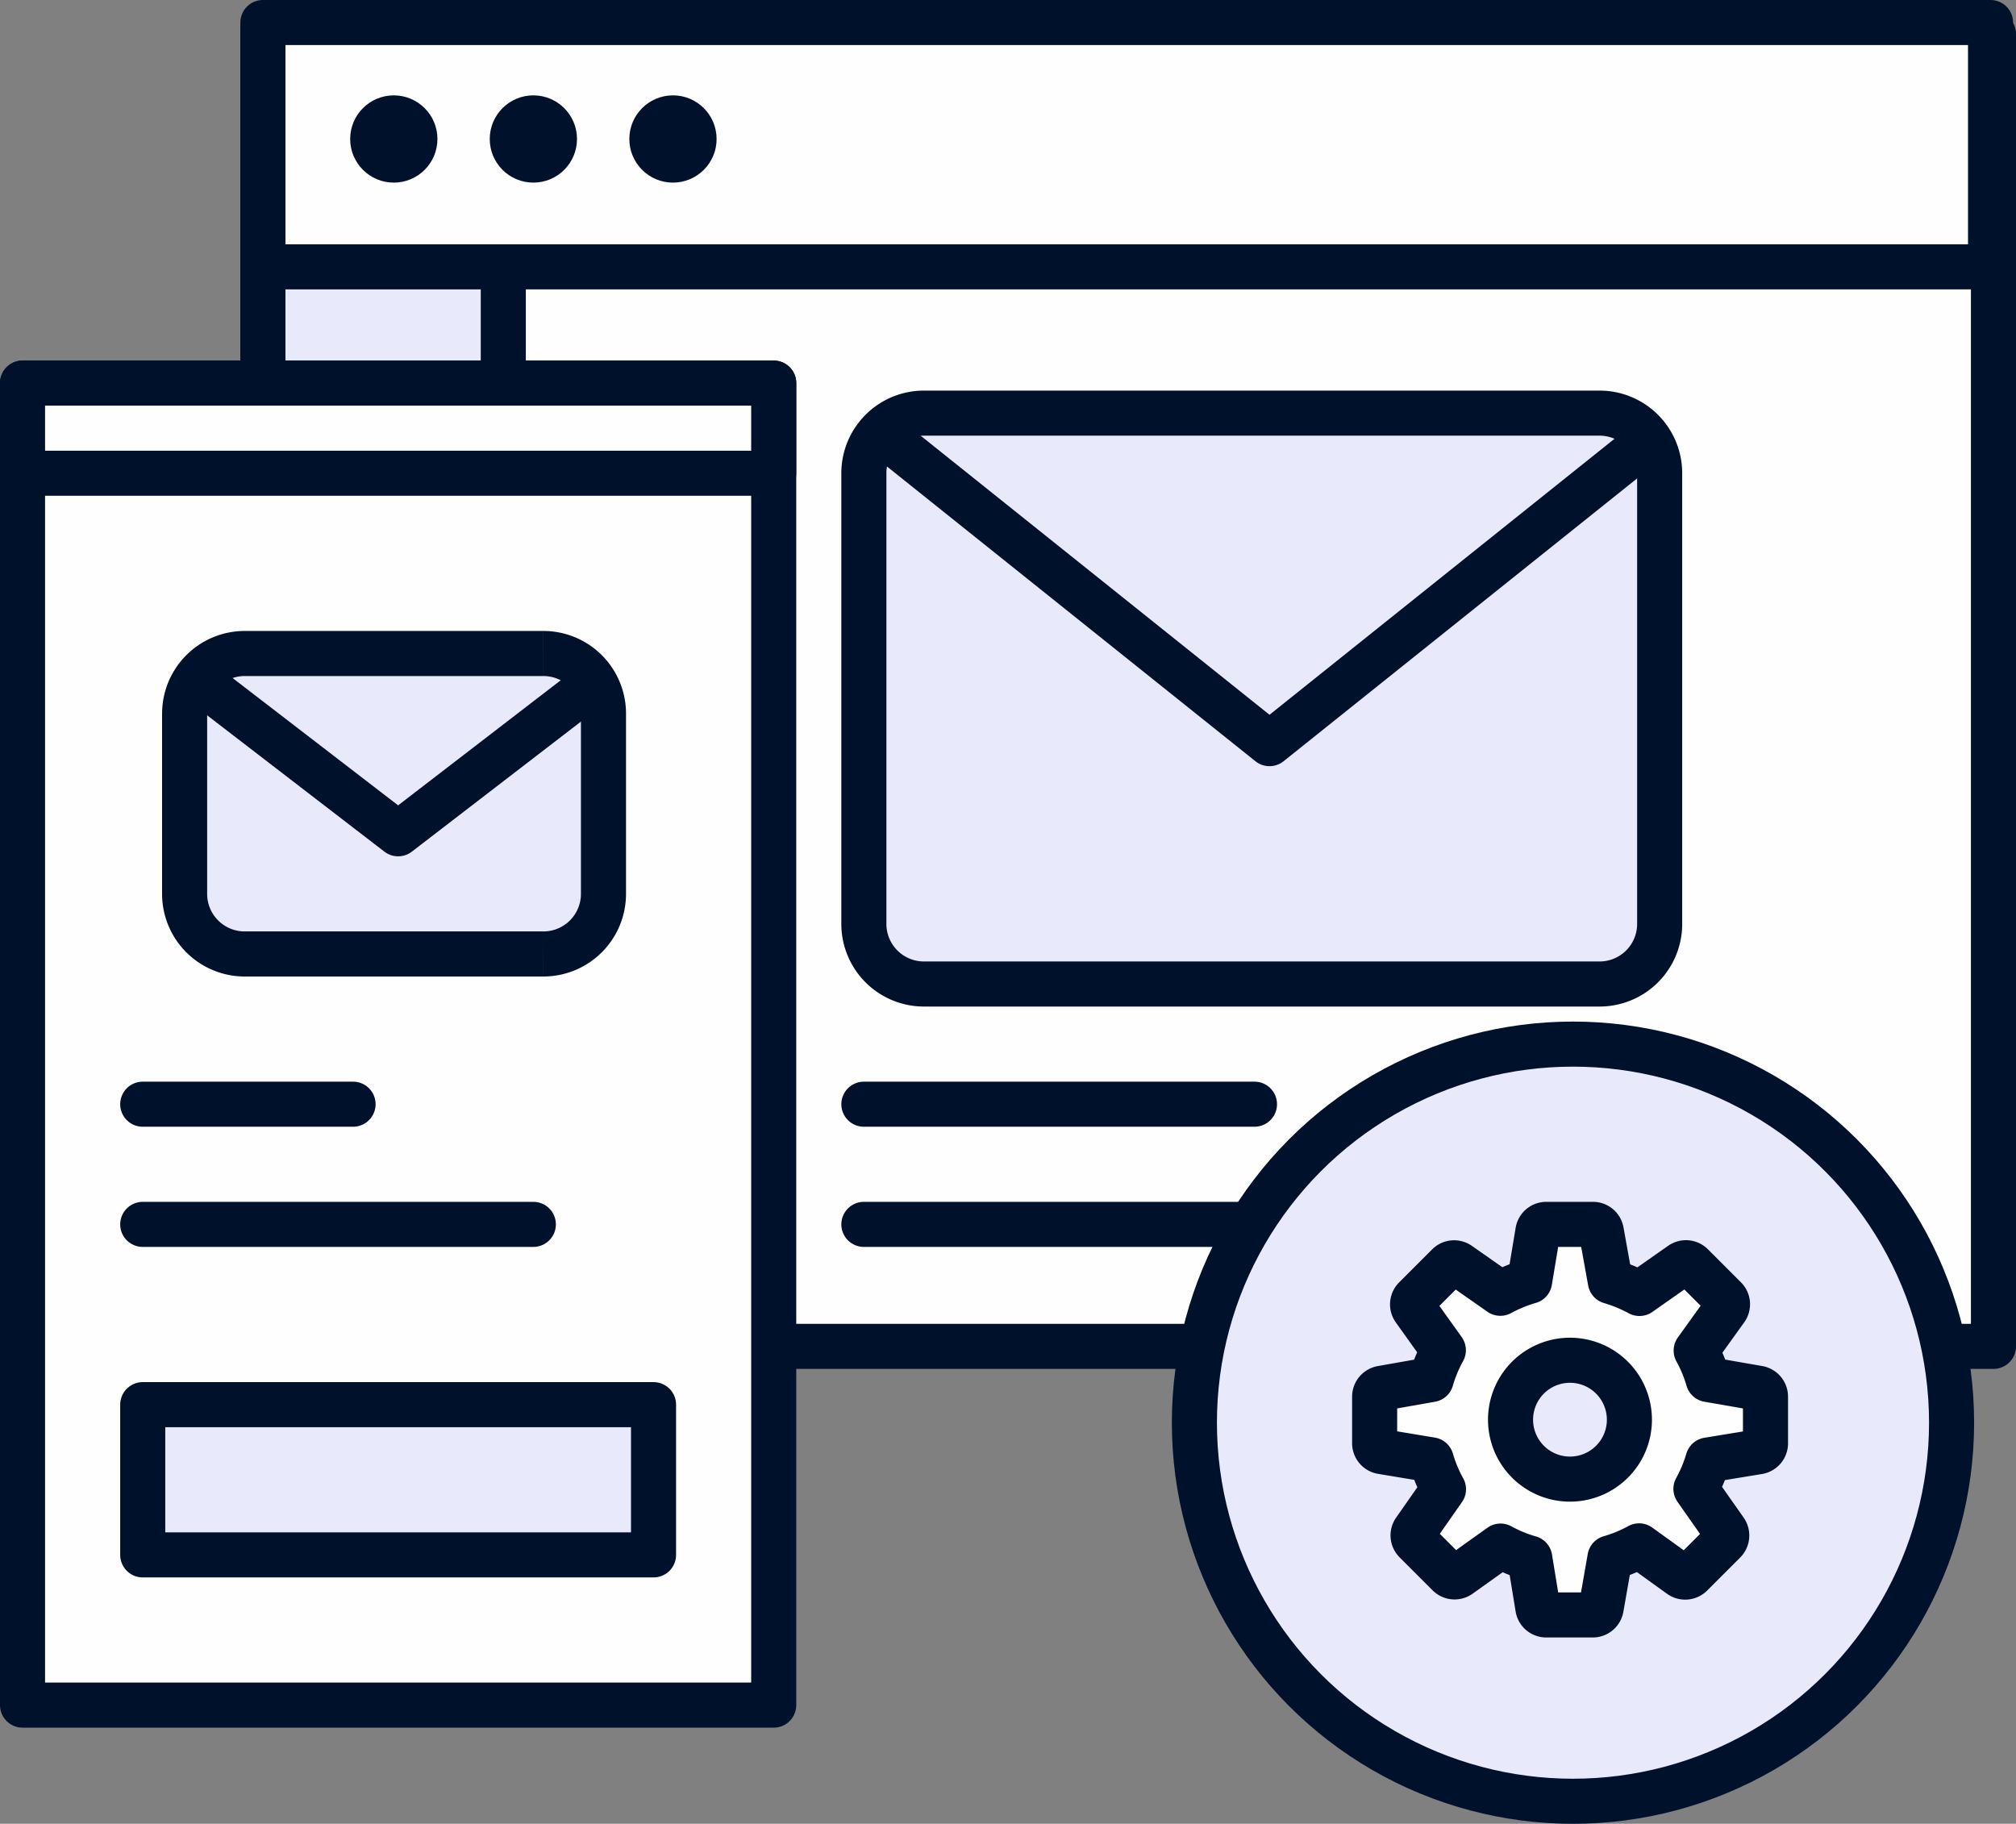
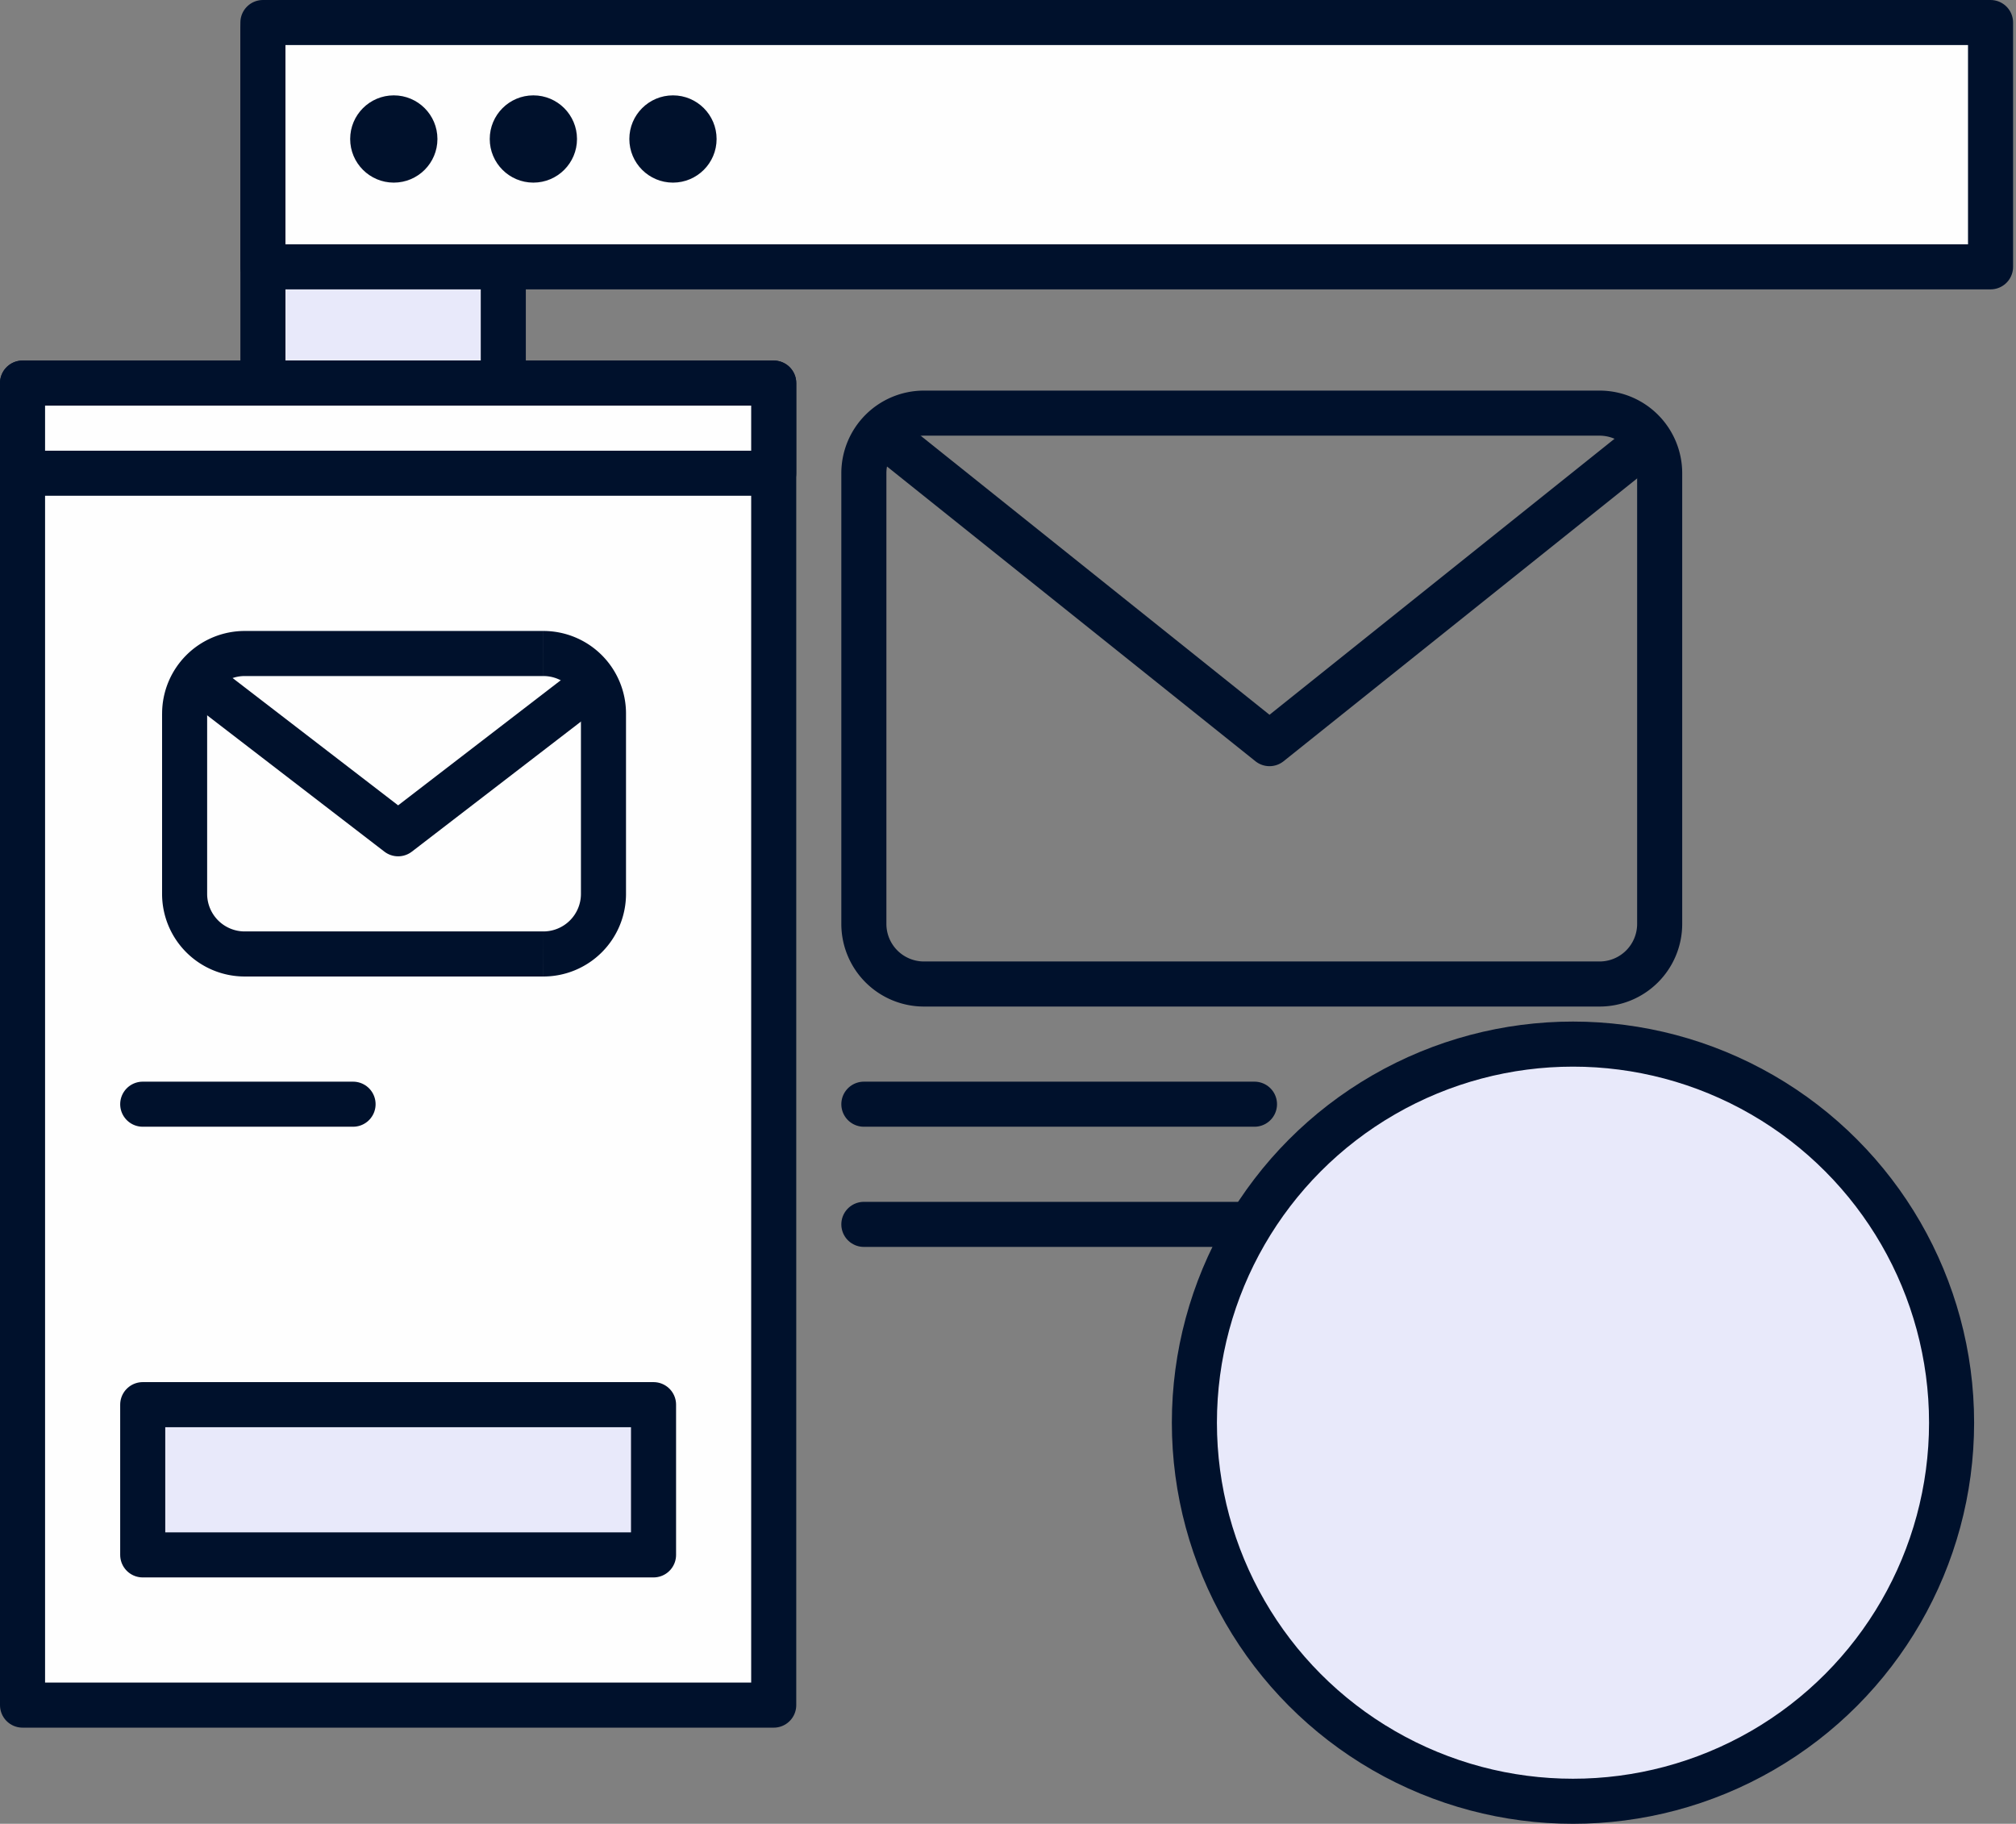
<svg xmlns="http://www.w3.org/2000/svg" width="67.094" height="60.7" viewBox="0 0 67.094 60.7">
  <rect x="0" y="0" width="67.094" height="60.7" fill="#808080" stroke="none" />
  <g transform="translate(-3.25 -9.25)">
-     <rect width="57.594" height="43.676" transform="translate(12 10.384)" fill="#fefefe" stroke="#00112c" stroke-linejoin="round" stroke-width="1.5" />
    <path d="M32,46H45" fill="none" stroke="#00112c" stroke-linecap="round" stroke-width="1.5" />
    <path d="M32,50H51" fill="none" stroke="#00112c" stroke-linecap="round" stroke-width="1.5" />
    <rect width="8" height="43.68" transform="translate(12 10.225)" fill="#e8e9fa" stroke="#00112c" stroke-linejoin="round" stroke-width="1.5" />
    <rect width="57.497" height="8.131" transform="translate(12 10)" fill="#fefefe" stroke="#00112c" stroke-linejoin="round" stroke-width="1.5" />
    <circle cx="1.452" cy="1.452" r="1.452" transform="translate(14.904 12.424)" fill="#00112c" />
    <circle cx="1.452" cy="1.452" r="1.452" transform="translate(19.549 12.424)" fill="#00112c" />
    <circle cx="1.452" cy="1.452" r="1.452" transform="translate(24.195 12.424)" fill="#00112c" />
    <rect width="25" height="44" transform="translate(4 22)" fill="#fefefe" stroke="#00112c" stroke-linejoin="round" stroke-width="1.5" />
    <path d="M8,46h7" fill="none" stroke="#00112c" stroke-linecap="round" stroke-width="1.5" />
-     <path d="M8,50H21" fill="none" stroke="#00112c" stroke-linecap="round" stroke-width="1.5" />
    <rect width="17" height="5" transform="translate(8 56)" fill="#e8e9fa" stroke="#00112c" stroke-linejoin="round" stroke-width="1.5" />
    <rect width="25" height="3" transform="translate(4 22)" fill="#fefefe" stroke="#00112c" stroke-linejoin="round" stroke-width="1.5" />
-     <path d="M9.395,33a2,2,0,0,1,2-2h9.939a2,2,0,0,1,2,2v6a2,2,0,0,1-2,2H11.394a2,2,0,0,1-2-2Z" fill="#e8e9fa" />
    <path d="M11.394,31.75h9.939v-1.5H11.394ZM22.584,33v6h1.5V33Zm-1.25,7.25H11.394v1.5h9.939ZM10.144,39V33h-1.5v6Zm1.25,1.25A1.25,1.25,0,0,1,10.144,39h-1.5a2.75,2.75,0,0,0,2.75,2.75ZM22.584,39a1.25,1.25,0,0,1-1.25,1.25v1.5A2.75,2.75,0,0,0,24.084,39Zm-1.25-7.25A1.25,1.25,0,0,1,22.584,33h1.5a2.75,2.75,0,0,0-2.75-2.75Zm-9.939-1.5A2.75,2.75,0,0,0,8.645,33h1.5a1.25,1.25,0,0,1,1.25-1.25Z" fill="#00112c" />
    <path d="M10,32l6.5,5L23,32" fill="none" stroke="#00112c" stroke-linecap="round" stroke-linejoin="round" stroke-width="1.5" />
-     <path d="M32,25a2,2,0,0,1,2-2H56.485a2,2,0,0,1,2,2V40a2,2,0,0,1-2,2H34a2,2,0,0,1-2-2Z" fill="#e8e9fa" />
    <path d="M34,23.75H56.485v-1.5H34ZM57.735,25V40h1.5V25Zm-1.25,16.25H34v1.5H56.485ZM32.75,40V25h-1.5V40ZM34,41.25A1.25,1.25,0,0,1,32.75,40h-1.5A2.75,2.75,0,0,0,34,42.75ZM57.735,40a1.25,1.25,0,0,1-1.25,1.25v1.5A2.75,2.75,0,0,0,59.235,40Zm-1.25-16.25A1.25,1.25,0,0,1,57.735,25h1.5a2.75,2.75,0,0,0-2.75-2.75ZM34,22.25A2.75,2.75,0,0,0,31.25,25h1.5A1.25,1.25,0,0,1,34,23.75Z" fill="#00112c" />
    <path d="M33,24,45.5,34,58,24" fill="none" stroke="#00112c" stroke-linecap="round" stroke-linejoin="round" stroke-width="1.5" />
    <circle cx="12.6" cy="12.6" r="12.6" transform="translate(43 44)" fill="#e8e9fa" stroke="#00112c" stroke-linejoin="round" stroke-width="1.5" />
-     <path d="M61.763,57.569l-1.671.274a4.782,4.782,0,0,1-.4.96l.975,1.389a.287.287,0,0,1-.032.365l-1.1,1.1a.285.285,0,0,1-.365.03L57.8,60.7a4.661,4.661,0,0,1-.97.4l-.292,1.666a.284.284,0,0,1-.278.233H54.71a.282.282,0,0,1-.279-.238l-.27-1.654a4.741,4.741,0,0,1-.972-.4l-1.365.974a.284.284,0,0,1-.364-.03l-1.1-1.1a.283.283,0,0,1-.031-.362l.961-1.375a4.759,4.759,0,0,1-.407-.977l-1.648-.274a.284.284,0,0,1-.236-.28V55.735a.285.285,0,0,1,.233-.28l1.648-.291a4.768,4.768,0,0,1,.406-.977l-.972-1.36a.284.284,0,0,1,.03-.365l1.1-1.1a.282.282,0,0,1,.362-.032l1.376.963a4.842,4.842,0,0,1,.974-.4l.276-1.657A.282.282,0,0,1,54.71,50h1.555a.281.281,0,0,1,.278.233l.3,1.666a4.893,4.893,0,0,1,.969.4l1.386-.972a.282.282,0,0,1,.362.032l1.1,1.1a.282.282,0,0,1,.029.365L59.7,54.2a4.657,4.657,0,0,1,.4.963l1.673.291a.285.285,0,0,1,.234.28v1.554A.284.284,0,0,1,61.763,57.569ZM55.5,54.522A1.978,1.978,0,1,0,57.478,56.5,1.979,1.979,0,0,0,55.5,54.522Z" fill="#fefefe" stroke="#00112c" stroke-linejoin="round" stroke-width="1.5" fill-rule="evenodd" />
  </g>
</svg>